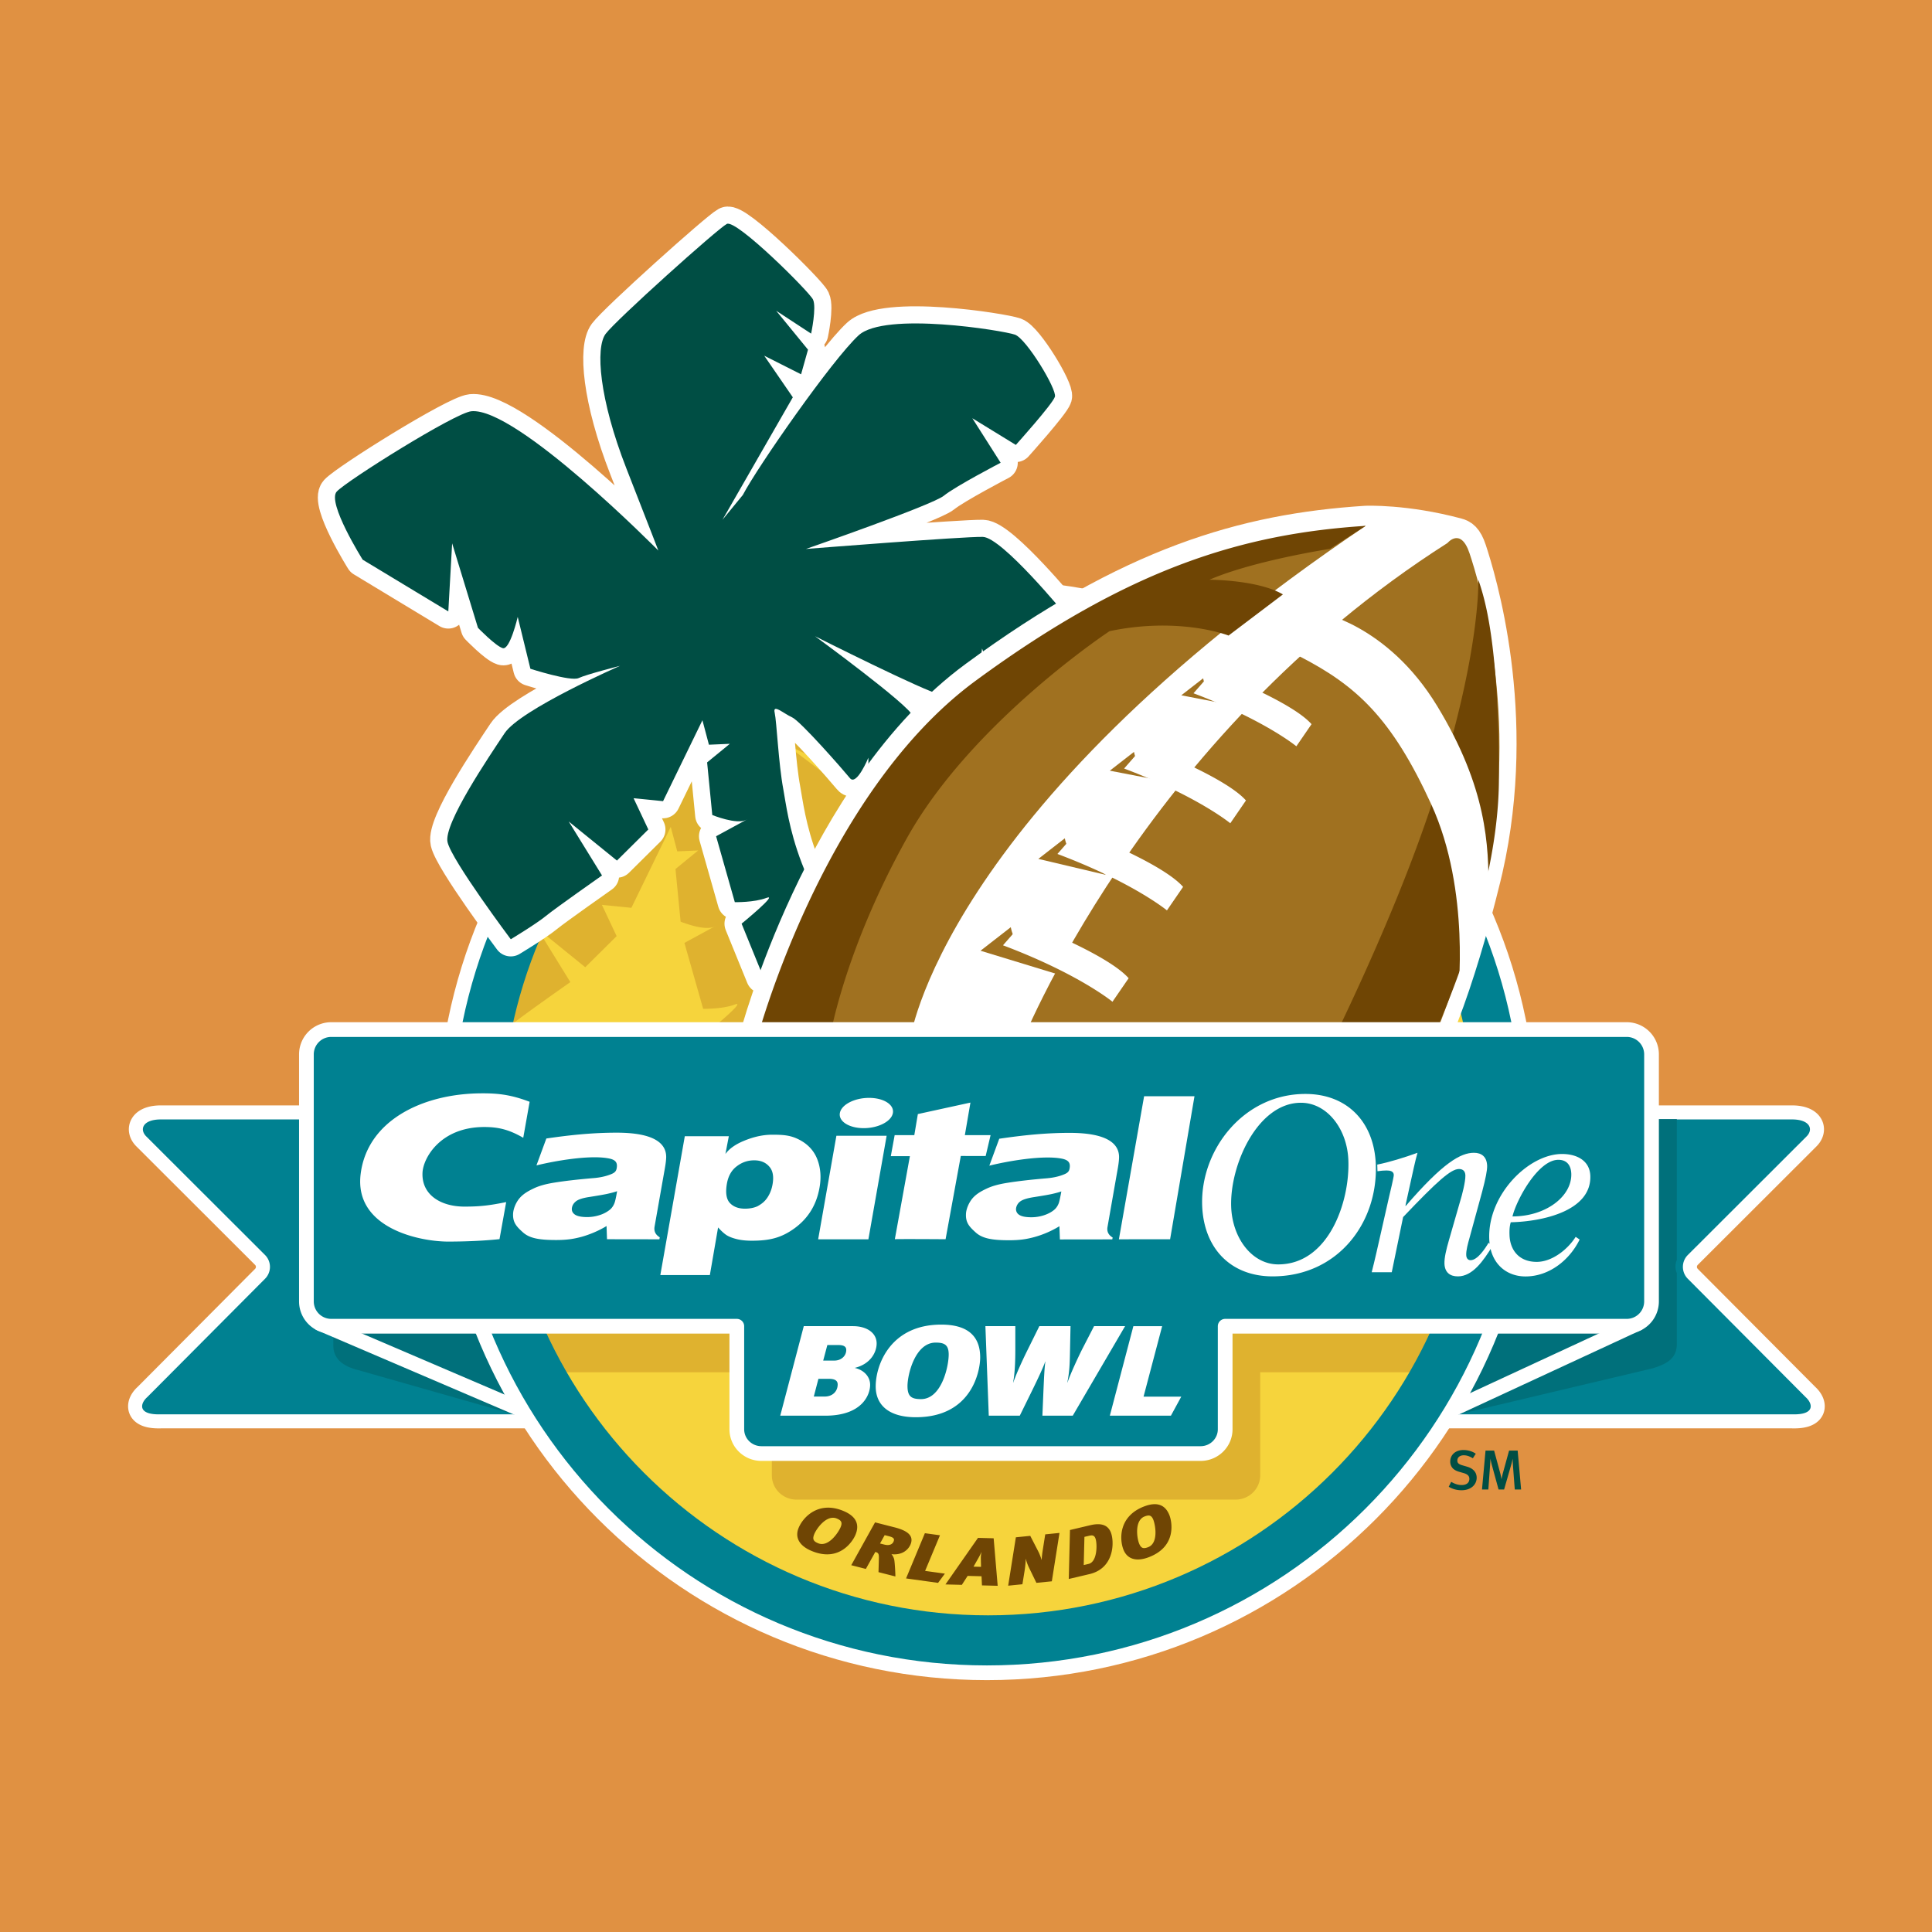
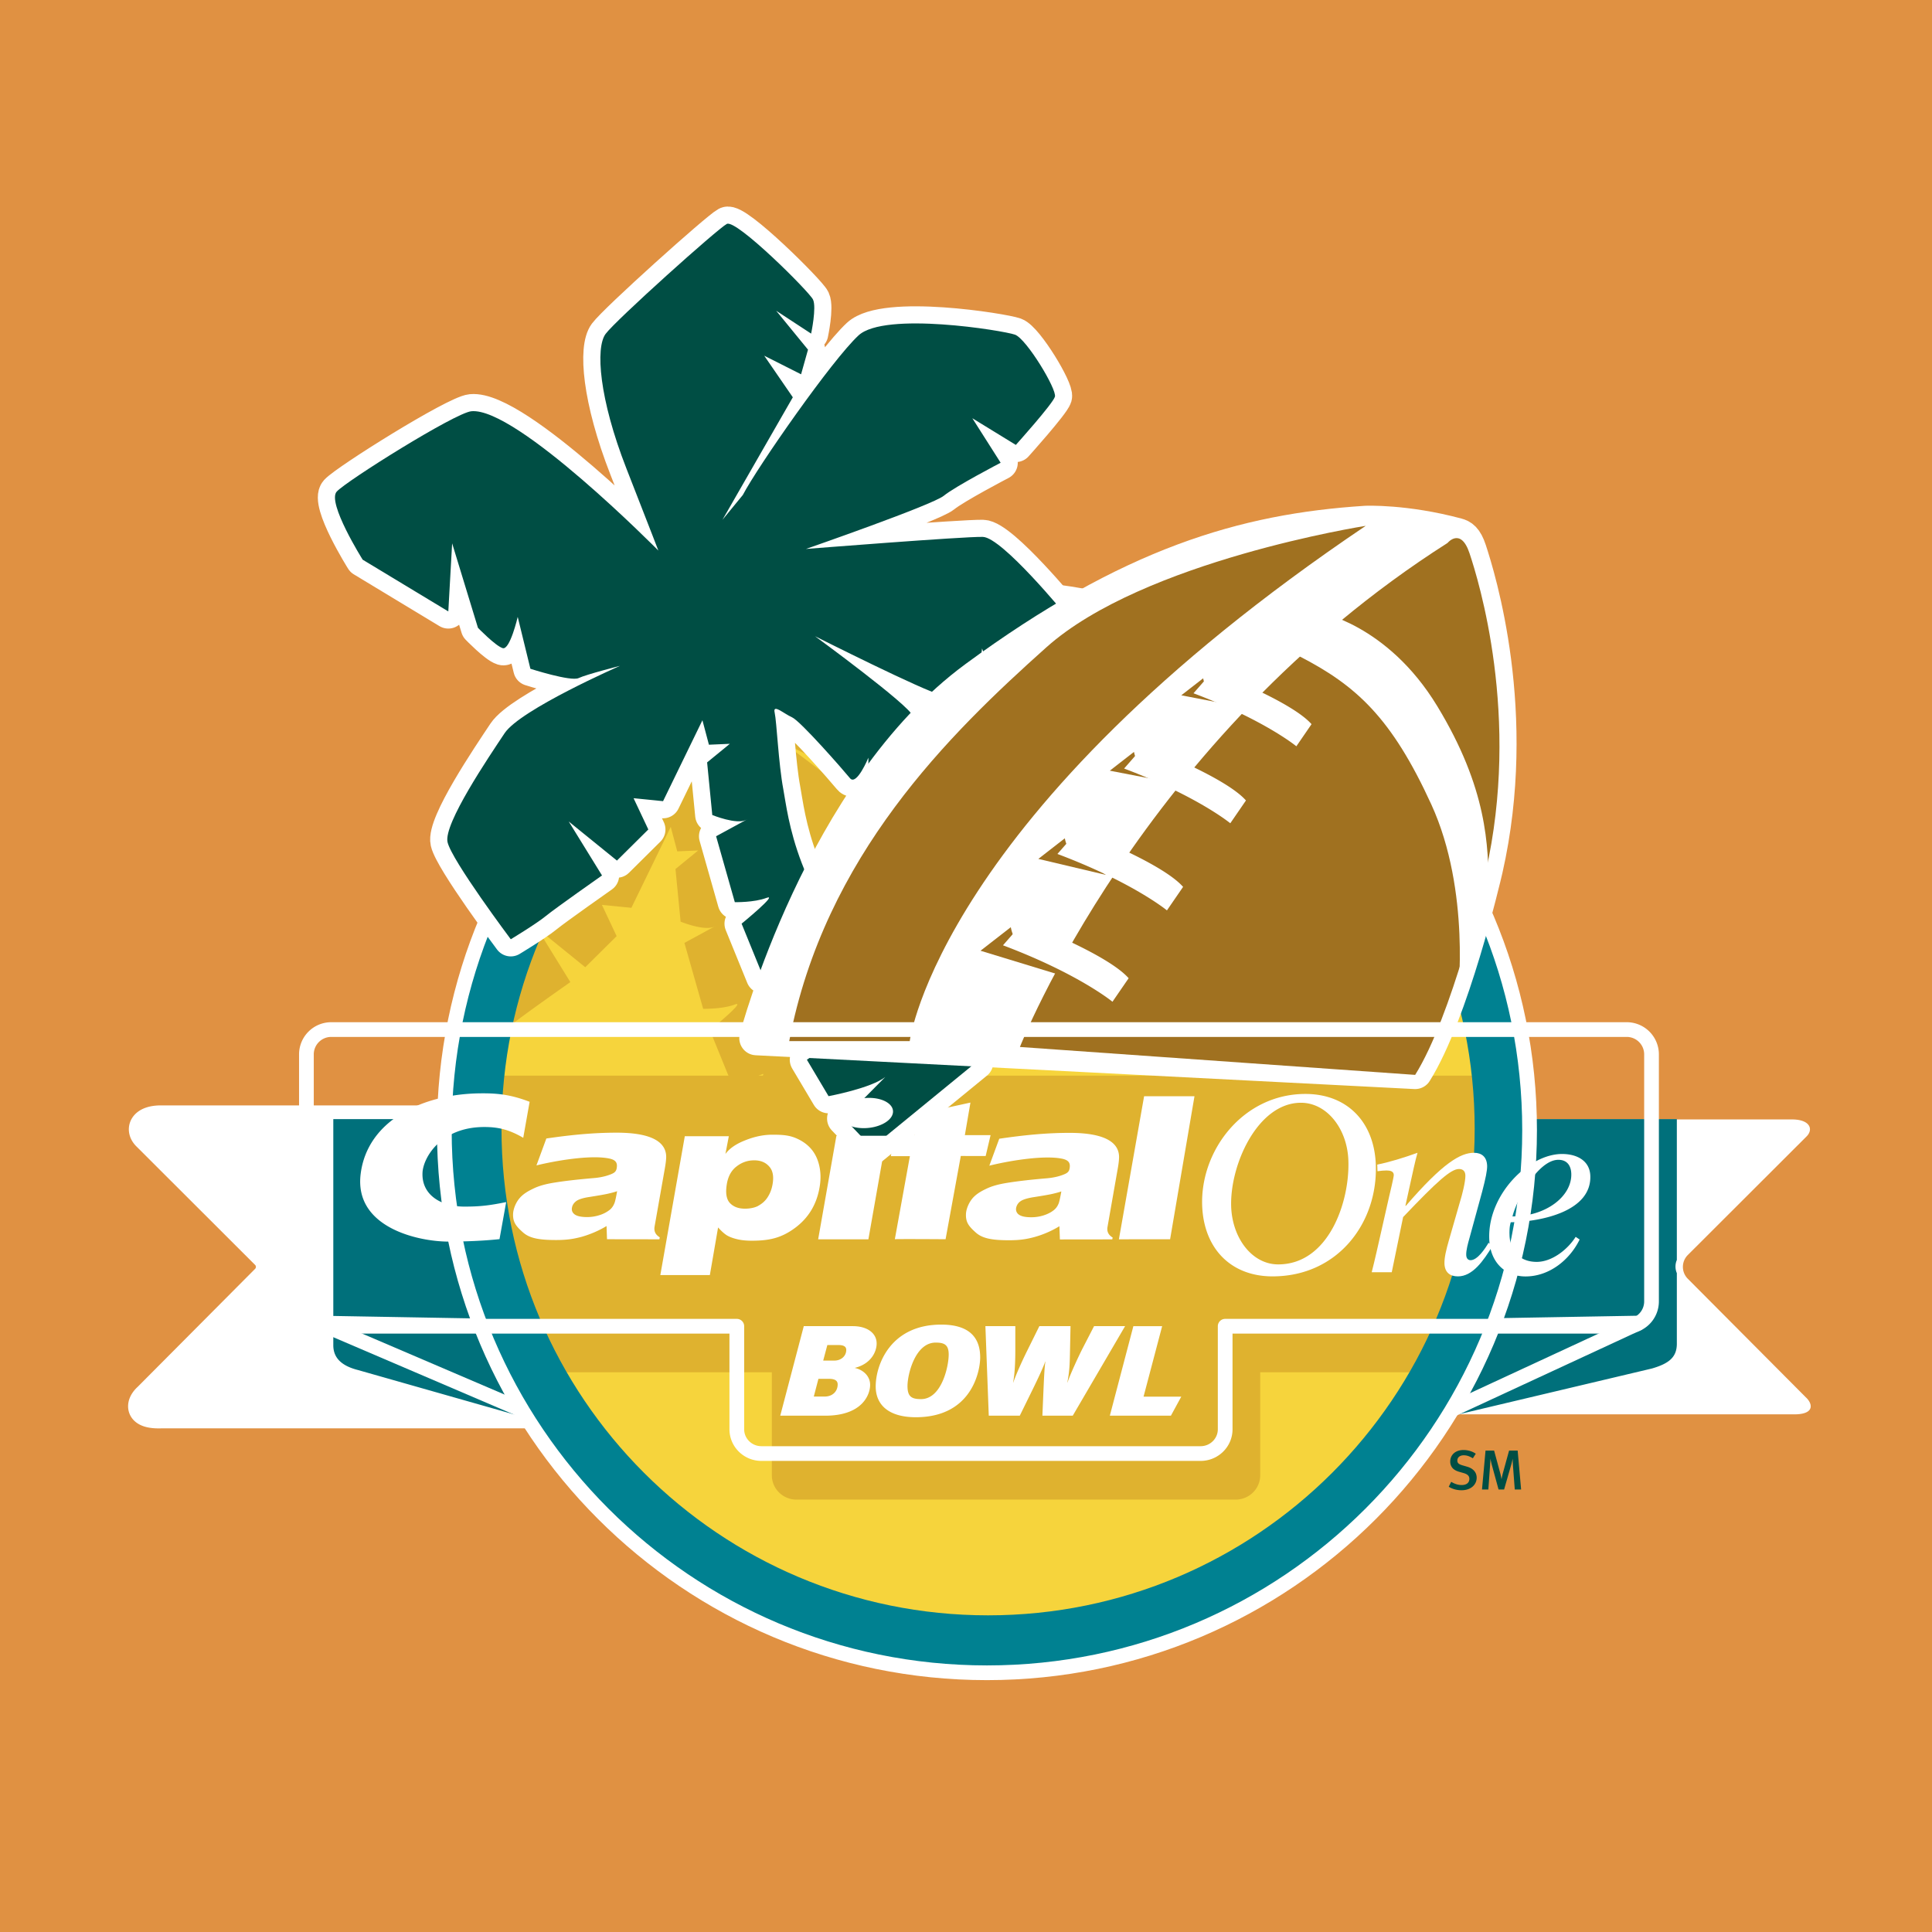
<svg xmlns="http://www.w3.org/2000/svg" width="2500" height="2500" viewBox="0 0 192.756 192.756">
  <path fill-rule="evenodd" clip-rule="evenodd" fill="#e09142" d="M0 0h192.756v192.756H0V0z" />
  <path d="M168.396 127.585a1.677 1.677 0 0 1 0-2.376l11.83-11.812c.721-.698.391-1.711-1.447-1.711H129.06a1.68 1.68 0 0 0-1.68 1.682v26.057a1.68 1.68 0 0 0 1.68 1.682h49.719c2.381.077 2.07-1.091 1.371-1.713l-11.754-11.809z" fill-rule="evenodd" clip-rule="evenodd" fill="#fff" />
-   <path d="M168.396 127.585a1.677 1.677 0 0 1 0-2.376l11.83-11.812c.721-.698.391-1.711-1.447-1.711H129.06a1.68 1.68 0 0 0-1.68 1.682v26.057a1.68 1.68 0 0 0 1.68 1.682h49.719c2.381.077 2.07-1.091 1.371-1.713l-11.754-11.809z" fill="none" stroke="#fff" stroke-width="2.801" stroke-linecap="round" stroke-linejoin="round" stroke-miterlimit="2.613" />
  <path d="M26.44 127.585a1.677 1.677 0 0 0 0-2.376l-11.831-11.812c-.72-.698-.389-1.711 1.448-1.711h49.718a1.68 1.68 0 0 1 1.681 1.682v26.057c0 .929-.752 1.682-1.681 1.682H16.057c-2.381.077-2.071-1.091-1.369-1.713l11.752-11.809z" fill-rule="evenodd" clip-rule="evenodd" fill="#fff" />
  <path d="M26.44 127.585a1.677 1.677 0 0 0 0-2.376l-11.831-11.812c-.72-.698-.389-1.711 1.448-1.711h49.718a1.68 1.68 0 0 1 1.681 1.682v26.057c0 .929-.752 1.682-1.681 1.682H16.057c-2.381.077-2.071-1.091-1.369-1.713l11.752-11.809z" fill="none" stroke="#fff" stroke-width="2.801" stroke-linecap="round" stroke-linejoin="round" stroke-miterlimit="2.613" />
-   <path d="M168.396 127.585a1.677 1.677 0 0 1 0-2.376l11.83-11.812c.721-.698.391-1.711-1.447-1.711H129.06a1.68 1.68 0 0 0-1.68 1.682v26.057a1.68 1.68 0 0 0 1.68 1.682h49.719c2.381.077 2.07-1.091 1.371-1.713l-11.754-11.809zM26.44 127.585a1.677 1.677 0 0 0 0-2.376l-11.831-11.812c-.72-.698-.389-1.711 1.448-1.711h49.718a1.68 1.68 0 0 1 1.681 1.682v26.057c0 .929-.752 1.682-1.681 1.682H16.057c-2.381.077-2.071-1.091-1.369-1.713l11.752-11.809z" fill-rule="evenodd" clip-rule="evenodd" fill="#008191" />
  <path d="M143.631 141.106c.982.011.881-.006 1.867.007l19.322-4.579c1.674-.49 2.479-1.108 2.479-2.477v-7.036a1.669 1.669 0 0 1 0-1.315v-14.053H128.32c-.93 0-1.684.753-1.684 1.682v23.199h18.848a48.532 48.532 0 0 1-2.314 4.541l.461.031zM56.885 136.692h9.831v-23.357c0-.929-.752-1.682-1.682-1.682h-31.78v22.564c0 1.367.973 2.096 2.476 2.475l15.563 4.427s.024-.106 1.499-.044h6.317a48.288 48.288 0 0 1-2.224-4.383z" fill-rule="evenodd" clip-rule="evenodd" fill="#00707b" />
  <path fill-rule="evenodd" clip-rule="evenodd" fill="#00707b" d="M31.922 132.047l24.606 10.534v-10.148l-24.437-.428-.169.042z" />
  <path fill="none" stroke="#fff" stroke-width="1.465" stroke-linecap="round" stroke-linejoin="round" stroke-miterlimit="2.613" d="M31.922 132.047l24.606 10.534v-10.148l-24.437-.428" />
  <path fill-rule="evenodd" clip-rule="evenodd" fill="#00707b" d="M163.402 132.047l-24.787 11.485.182-11.099 24.437-.428.168.042z" />
  <path fill="none" stroke="#fff" stroke-width="1.465" stroke-linecap="round" stroke-linejoin="round" stroke-miterlimit="2.613" d="M163.402 132.047l-24.787 11.485.182-11.099 24.437-.428" />
  <path d="M148.357 112.738c0 27.446-22.25 49.695-49.695 49.695-27.448 0-49.696-22.249-49.696-49.695s22.249-49.697 49.696-49.697c27.445.001 49.695 22.251 49.695 49.697z" fill-rule="evenodd" clip-rule="evenodd" fill="#f6d43c" />
  <path d="M54.104 93.025l4.287 3.476 3.132-3.104-1.471-3.119 2.942.295 3.927-8.073.648 2.44 2.088-.089-2.264 1.854.512 5.25s2.424.984 3.368.488c.942-.501-2.987 1.632-2.987 1.632l1.867 6.573s1.928.044 3.164-.427-2.486 2.57-2.486 2.57l2.146 5.269s2.279-.517 3.059-.882c.78-.366-2.383 3.031-2.383 3.031l2.267 4.087s3.321-.56 4.586-1.324c1.267-.764-1.733 2.502-3.162 3.397l2.162 3.636s4.247-.79 5.659-1.918c-1.058 1.058-4.1 4.15-4.1 4.15l2.766 2.898 10.402-8.511c-3.022-2.138-6.193-4.758-9.431-7.977-8.647-8.59-9.322-16.678-9.809-19.25-.485-2.575-.661-6.752-.866-7.663-.206-.911.882.087 1.735.472.853.381 5.118 5.265 5.779 6.072.661.809 1.837-2.043 1.837-2.043l.017 4.31 1.88 1.97 1.163-4.191s.324 5.677 1.072 5.603c.752-.07 3.281-1.603 3.281-1.603s-2.646-9.175-2.984-10.25c-.339-1.073-9.75-7.956-9.75-7.956s11.031 5.56 12.633 5.87c1.604.309 3.368.484 3.368.484l.662-5.132 2.323 6.472s5.102.957 6.016.75c.91-.207-.193-2.545-.193-2.545l2.604 2.192 1.266-.763-3.66-9.43s-1.309-1.6-2.918-3.349a51.044 51.044 0 0 0-3.332-.113c-18.238.001-34.177 9.825-42.822 24.471zM56.903 97.985l-2.928-4.745a49.483 49.483 0 0 0-4.445 10.026c.664-.43 1.358-.899 1.772-1.237.97-.794 5.601-4.044 5.601-4.044z" fill-rule="evenodd" clip-rule="evenodd" fill="#dfb22f" />
  <path d="M49.801 113.756a49.461 49.461 0 0 0 5.718 23.155h21.488v10.281c0 1.338 1.099 2.424 2.458 2.424h43.809c1.357 0 2.457-1.086 2.457-2.424v-10.281h17.746a49.448 49.448 0 0 0 5.717-23.155c0-2.185-.143-4.333-.416-6.442h-98.56a49.957 49.957 0 0 0-.417 6.442z" fill-rule="evenodd" clip-rule="evenodd" fill="#dfb22f" />
  <path d="M98.582 58.494c-29.892 0-54.123 24.232-54.123 54.123 0 29.892 24.231 54.123 54.123 54.123 29.891 0 54.121-24.231 54.121-54.123 0-29.891-24.23-54.123-54.121-54.123zm0 102.669c-26.812 0-48.548-21.734-48.548-48.546 0-26.813 21.736-48.547 48.548-48.547 26.811 0 48.547 21.734 48.547 48.547 0 26.812-21.736 48.546-48.547 48.546z" fill-rule="evenodd" clip-rule="evenodd" fill="#008191" />
  <path d="M152.607 112.753c0 29.898-24.238 54.14-54.139 54.14-29.899 0-54.138-24.241-54.138-54.14 0-29.9 24.239-54.139 54.138-54.139 29.901 0 54.139 24.239 54.139 54.139z" fill="none" stroke="#fff" stroke-width="1.468" stroke-linecap="round" stroke-linejoin="round" stroke-miterlimit="2.613" />
  <path d="M106.336 61.377l3.66 9.429-1.266.765-2.602-2.194s1.102 2.339.191 2.547c-.912.204-6.018-.752-6.018-.752L97.98 64.7l-.66 5.134s-1.765-.178-3.369-.487c-1.603-.311-12.633-5.87-12.633-5.87s9.413 6.882 9.75 7.956c.338 1.076 2.983 10.25 2.983 10.25s-2.529 1.533-3.281 1.604c-.75.074-1.072-5.603-1.072-5.603l-1.163 4.191-1.88-1.97-.017-4.309s-1.176 2.853-1.837 2.043c-.661-.808-4.927-5.689-5.779-6.073-.854-.384-1.941-1.382-1.735-.472.205.912.381 5.088.866 7.663.486 2.572 1.161 10.661 9.808 19.25 3.238 3.22 6.409 5.839 9.43 7.979l-10.401 8.508-2.766-2.896s3.042-3.095 4.1-4.149c-1.413 1.127-5.659 1.914-5.659 1.914l-2.162-3.635c1.428-.896 4.428-4.161 3.162-3.396-1.266.764-4.589 1.323-4.589 1.323l-2.264-4.087s3.164-3.397 2.383-3.032c-.78.368-3.06.884-3.06.884l-2.146-5.267s3.721-3.043 2.486-2.571c-1.235.47-3.163.425-3.163.425l-1.867-6.575s3.927-2.132 2.987-1.631c-.942.499-3.368-.488-3.368-.488l-.515-5.25 2.267-1.852-2.087.089-.648-2.439-3.927 8.072-2.942-.294 1.471 3.118-3.131 3.104-4.81-3.899 3.321 5.383s-4.631 3.251-5.601 4.044c-.972.795-3.502 2.322-3.502 2.322s-5.896-7.867-6.309-9.693c-.41-1.82 4.119-8.499 5.694-10.866 1.574-2.368 11.514-6.72 11.514-6.72s-3.351.853-4.131 1.222c-.78.366-4.81-.93-4.81-.93l-1.265-5.175s-.778 3.338-1.499 3.117c-.721-.222-2.469-2.029-2.469-2.029l-2.575-8.428-.382 6.795-8.543-5.163s-3.589-5.708-2.59-6.795c1.002-1.089 11.805-7.854 13.431-8.016 4.499-.44 18.658 13.9 18.658 13.9s-.468-1.235-3.188-8.19c-2.719-6.956-3.102-12.046-2.073-13.429s11.15-10.47 12.091-10.97c.942-.5 8.235 6.768 8.601 7.546.37.78-.189 3.398-.189 3.398l-3.487-2.282 3.176 3.885-.691 2.456-3.676-1.854 2.852 4.148-7.017 12.219 2.028-2.471c1.474-2.821 8.931-13.514 11.55-15.927 2.615-2.409 14.456-.481 15.604-.07 1.146.412 4.203 5.473 3.984 6.193-.221.719-3.898 4.808-3.898 4.808l-4.34-2.662 2.824 4.441s-4.543 2.369-5.676 3.296c-1.133.927-13.752 5.305-13.752 5.305s15.721-1.249 17.649-1.204c1.926.046 8.28 7.811 8.28 7.811z" fill-rule="evenodd" clip-rule="evenodd" fill="#fff" />
  <path d="M106.334 61.377l3.662 9.429-1.266.765-2.602-2.194s1.102 2.339.191 2.547c-.912.204-6.018-.752-6.018-.752L97.98 64.7l-.66 5.135s-1.765-.179-3.369-.487c-1.603-.311-12.633-5.87-12.633-5.87s9.413 6.883 9.75 7.956c.338 1.076 2.983 10.25 2.983 10.25s-2.529 1.533-3.28 1.604c-.751.074-1.072-5.603-1.072-5.603l-1.163 4.191-1.88-1.97-.017-4.309s-1.176 2.853-1.837 2.043c-.662-.808-4.927-5.69-5.779-6.073-.854-.384-1.941-1.382-1.735-.472.205.912.381 5.088.866 7.663.486 2.572 1.161 10.661 9.808 19.25 3.238 3.22 6.409 5.839 9.43 7.979l-10.401 8.508-2.766-2.896s3.042-3.095 4.1-4.149c-1.412 1.127-5.659 1.915-5.659 1.915l-2.162-3.636c1.428-.896 4.428-4.161 3.162-3.396-1.266.763-4.589 1.322-4.589 1.322l-2.264-4.087s3.164-3.397 2.383-3.032c-.78.368-3.06.883-3.06.883l-2.146-5.266s3.721-3.043 2.485-2.571c-1.235.47-3.163.426-3.163.426l-1.867-6.574s1.722-.899 2.987-1.631c-1.021.359-3.368-.489-3.368-.489l-.515-5.25 2.267-1.852-2.087.088-.648-2.439-3.927 8.072-2.942-.294 1.471 3.118-3.131 3.104-4.81-3.899 3.321 5.383s-4.631 3.251-5.601 4.044c-.972.795-3.502 2.322-3.502 2.322s-5.896-7.867-6.309-9.693c-.41-1.82 4.119-8.499 5.694-10.865 1.573-2.369 11.514-6.721 11.514-6.721s-3.351.853-4.131 1.222c-.78.366-4.81-.93-4.81-.93l-1.265-5.176s-.778 3.339-1.499 3.117c-.721-.221-2.469-2.029-2.469-2.029l-2.575-8.428-.383 6.795-8.543-5.163s-3.589-5.708-2.59-6.795c1.002-1.088 11.806-7.854 13.431-8.015 4.5-.44 18.659 13.9 18.659 13.9s-.468-1.235-3.188-8.19c-2.719-6.957-3.102-12.046-2.073-13.429s11.149-10.47 12.092-10.97c.941-.5 8.234 6.768 8.6 7.546.37.78-.189 3.398-.189 3.398l-3.487-2.282 3.176 3.885-.691 2.456-3.676-1.854 2.852 4.149-7.017 12.219 2.028-2.471c1.474-2.821 8.931-13.514 11.549-15.927 2.616-2.409 14.456-.481 15.604-.07 1.146.412 4.203 5.473 3.984 6.193-.221.719-3.898 4.808-3.898 4.808l-4.34-2.662 2.824 4.441s-4.543 2.369-5.676 3.296c-1.133.927-13.752 5.305-13.752 5.305s15.721-1.249 17.649-1.204c1.927.045 8.279 7.81 8.279 7.81z" fill="none" stroke="#fff" stroke-width="3.418" stroke-linecap="round" stroke-linejoin="round" stroke-miterlimit="2.613" />
  <path d="M106.336 61.377l3.66 9.429-1.266.764-2.602-2.192s1.102 2.339.191 2.545c-.912.206-6.018-.75-6.018-.75L97.98 64.7l-.66 5.132s-1.765-.176-3.369-.485c-1.603-.311-12.633-5.87-12.633-5.87s9.413 6.882 9.75 7.956c.338 1.076 2.983 10.25 2.983 10.25s-2.529 1.533-3.281 1.604c-.75.074-1.072-5.603-1.072-5.603l-1.163 4.191-1.88-1.97-.017-4.309s-1.176 2.853-1.837 2.043c-.661-.808-4.927-5.692-5.779-6.073-.854-.384-1.941-1.382-1.735-.472.205.911.381 5.088.866 7.663.486 2.572 1.161 10.661 9.808 19.25 3.238 3.22 6.409 5.839 9.43 7.979l-10.401 8.508-2.766-2.897s3.042-3.093 4.1-4.147c-1.413 1.125-5.659 1.914-5.659 1.914l-2.162-3.635c1.428-.896 4.428-4.161 3.162-3.396-1.266.764-4.589 1.323-4.589 1.323l-2.264-4.087s3.164-3.397 2.383-3.032c-.78.368-3.06.884-3.06.884l-2.146-5.267s3.721-3.043 2.486-2.573c-1.235.472-3.163.427-3.163.427l-1.867-6.575s3.927-2.132 2.987-1.631c-.942.499-3.368-.488-3.368-.488l-.515-5.25 2.267-1.854-2.087.09-.648-2.441-3.927 8.073-2.942-.294 1.471 3.118-3.131 3.104-4.81-3.899 3.321 5.383s-4.631 3.251-5.601 4.044c-.972.795-3.502 2.322-3.502 2.322s-5.896-7.867-6.309-9.693c-.41-1.822 4.119-8.499 5.694-10.866 1.574-2.368 11.514-6.72 11.514-6.72s-3.351.853-4.131 1.22c-.78.368-4.81-.928-4.81-.928l-1.265-5.175s-.778 3.336-1.499 3.117c-.721-.222-2.469-2.029-2.469-2.029l-2.575-8.428-.382 6.793-8.543-5.161s-3.589-5.708-2.59-6.795c1.002-1.089 11.805-7.854 13.431-8.016 4.499-.44 18.658 13.9 18.658 13.9s-.468-1.235-3.188-8.19c-2.719-6.956-3.102-12.046-2.073-13.429s11.15-10.47 12.091-10.97c.942-.5 8.235 6.768 8.601 7.546.37.78-.189 3.398-.189 3.398l-3.487-2.282 3.176 3.883-.691 2.458-3.676-1.854 2.852 4.148-7.017 12.219 2.028-2.471c1.474-2.821 8.931-13.514 11.55-15.927 2.615-2.409 14.456-.481 15.604-.07 1.146.412 4.203 5.471 3.984 6.193-.221.719-3.898 4.808-3.898 4.808l-4.34-2.662 2.824 4.441s-4.543 2.367-5.676 3.296c-1.133.925-13.752 5.305-13.752 5.305s15.721-1.249 17.649-1.204c1.926.047 8.28 7.812 8.28 7.812z" fill-rule="evenodd" clip-rule="evenodd" fill="#004e44" />
  <path d="M141.191 106.948l-65.723-3.372s6.45-24.628 21.893-35.963c15.439-11.337 26.777-14.661 38.896-15.442 0 0 3.904-.18 9.115 1.218.432.115.854.329 1.242 1.518.867 2.644 5.133 16.273 1.615 31.812-.198.869-3.372 14.366-7.038 20.229z" fill-rule="evenodd" clip-rule="evenodd" fill="#fff" />
  <path d="M141.191 106.948l-65.723-3.372s6.45-24.628 21.893-35.963c15.439-11.337 26.777-14.661 38.896-15.442 0 0 3.904-.18 9.115 1.218.432.115.854.329 1.242 1.518.867 2.644 5.133 16.273 1.615 31.812-.198.869-3.372 14.366-7.038 20.229z" fill="none" stroke="#fff" stroke-width="3.418" stroke-linecap="round" stroke-linejoin="round" stroke-miterlimit="2.613" />
  <path d="M90.764 103.87s2.931-22.723 45.494-51.407c0 0-22.186 3.47-31.861 12.12-9.675 8.649-22.137 20.816-25.655 39.287h12.022zM144.416 54.175s1.32-1.613 2.199 1.025c.881 2.64 5.133 16.272 1.615 31.812-.199.869-3.373 14.367-7.039 20.229l-39.434-2.784c.001 0 12.02-30.787 42.659-50.282z" fill-rule="evenodd" clip-rule="evenodd" fill="#a07120" />
  <path d="M120.699 68.881l1.744 1.376-4.586-.886 2.182-1.696c0 .001.17.972.66 1.206zM113.867 76.35l1.928 1.521-5.068-.979 2.41-1.874s.191 1.073.73 1.332zM107.037 85.099l3.324 2.195-6.766-1.601 2.641-2.054s.207 1.177.801 1.46zM101.76 94.175l5.912 3.685-9.846-3.005 3.02-2.348s.236 1.345.914 1.668z" fill-rule="evenodd" clip-rule="evenodd" fill="#a07120" />
-   <path d="M81.023 154.758c-1.293-.523-1.728-1.373-1.351-2.304.425-1.049 1.943-2.734 4.432-1.724 1.464.593 1.618 1.49 1.254 2.382-.254.629-1.573 2.766-4.335 1.646zm2.454-3.258c-1.005-.407-2.01.999-2.24 1.565-.208.517-.065.721.402.91 1.012.408 2.007-1.061 2.24-1.633.192-.477.025-.668-.402-.842zM88.938 155.062c.1.089.257.36.29.601.052.342.104 1.258.105 1.621l-1.685-.43.037-1.327c.015-.5-.037-.604-.355-.687l-.944 1.693-1.457-.372 2.375-4.274 1.952.498c1.409.36 1.813.877 1.652 1.514-.148.579-.773 1.301-1.97 1.163zm-.267-1.797l-.407-.103-.464.833.414.105c.619.158.899-.094.972-.408.055-.217-.133-.33-.515-.427zM93.593 157.923l-3.195-.442 1.878-4.513 1.505.207-1.483 3.555 1.973.272-.678.921zM97.971 158.175l-.043-.911-1.386-.037-.578.894-1.636-.042 3.247-4.645 1.562.041.402 4.74-1.568-.04zm-.039-3.362a6.73 6.73 0 0 1-.371.73l-.432.762.748.019-.02-.862c-.002-.202.03-.474.075-.649zM104.941 157.768l-1.539.153-.764-1.573a4.974 4.974 0 0 1-.307-.862c.01.186-.014.623-.105 1.218l-.219 1.357-1.422.144.768-4.828 1.436-.145.797 1.549c.125.24.25.561.342.873.006-.281.066-.756.119-1.076l.236-1.495 1.422-.143-.764 4.828zM108.699 157.048l-2.068.487.121-4.886 2.014-.476c.857-.202 1.865-.217 2.15.998.256 1.083.063 3.339-2.217 3.877zm-.056-3.82l-.449.105-.07 2.812.49-.115c.826-.195.863-1.795.719-2.407-.112-.476-.354-.474-.69-.395zM114.645 155.351c-1.301.504-2.197.182-2.562-.752-.408-1.058-.459-3.322 2.047-4.294 1.473-.57 2.197-.021 2.547.875.245.633.749 3.093-2.032 4.171zm-.448-4.054c-1.008.391-.775 2.104-.557 2.675.203.519.445.569.916.387 1.018-.394.736-2.147.514-2.724-.187-.48-.441-.505-.873-.338zM75.468 103.87s6.45-24.629 21.893-35.966c15.439-11.335 26.777-14.658 38.896-15.441l-3.566 2.297s-7.625 1.173-12.023 3.08c0 0 4.84 0 7.33 1.465l-5.424 4.104s-4.836-1.906-11.873-.439c0 0-13.781 9.087-20.23 20.67-6.452 11.58-7.771 20.376-7.771 20.376l-7.232-.146zM147.496 57.84s.334 10.276-7.33 29.757c-3.518 8.943-8.062 18.18-9.09 19.938-1.025 1.759 10.115-.294 10.115-.294s8.357-15.833 8.357-29.612-1.466-18.032-2.052-19.789z" fill-rule="evenodd" clip-rule="evenodd" fill="#6f4504" />
  <path d="M131.518 61.064s6.889 1.172 11.873 9.381c4.986 8.21 5.131 13.926 5.123 18.418l-3.078 10.7s1.326-10.646-2.629-19.295c-3.961-8.649-7.479-11.874-13.195-14.807-5.719-2.932-.293-3.518-.293-3.518l2.199-.879z" fill-rule="evenodd" clip-rule="evenodd" fill="#fff" />
-   <path d="M162.299 102.72H33.045a2.475 2.475 0 0 0-2.474 2.477v24.647a2.475 2.475 0 0 0 2.474 2.474h40.467v10.281c0 1.338 1.099 2.422 2.458 2.422h43.809c1.357 0 2.457-1.084 2.457-2.422v-10.281h40.062a2.475 2.475 0 0 0 2.475-2.474v-24.647a2.475 2.475 0 0 0-2.474-2.477z" fill-rule="evenodd" clip-rule="evenodd" fill="#008191" />
  <path d="M162.299 102.72H33.045a2.475 2.475 0 0 0-2.474 2.477v24.647a2.475 2.475 0 0 0 2.474 2.474h40.467v10.281c0 1.338 1.099 2.422 2.458 2.422h43.809c1.357 0 2.457-1.084 2.457-2.422v-10.281h40.062a2.475 2.475 0 0 0 2.475-2.474v-24.647a2.475 2.475 0 0 0-2.474-2.477z" fill="none" stroke="#fff" stroke-width="1.468" stroke-linecap="round" stroke-linejoin="round" stroke-miterlimit="2.613" />
  <path d="M137.43 116.853c.342-.05.658-.075.9-.075.369 0 .713.075.729.44.006.22-.377 1.788-.463 2.155l-.785 3.469c-.318 1.42-.656 2.917-.955 4.087h2l1.133-5.502c3.445-3.621 4.773-4.795 5.578-4.795.369 0 .621.195.635.634.021.637-.363 2.076-.498 2.494l-1.154 4.013c-.262.908-.455 1.717-.436 2.301.031.883.561 1.271 1.34 1.271 1.467 0 2.539-1.539 3.467-3.056l-.406-.296c-.363.612-1.113 1.737-1.795 1.737-.221 0-.422-.146-.434-.513-.02-.468.178-1.176.309-1.639l1.283-4.695c.342-1.299.51-2.133.494-2.573-.031-.881-.535-1.296-1.316-1.296-1.32 0-3.072.977-6.789 5.288h-.049l.463-2.106c.256-1.151.504-2.351.744-3.182-1.279.466-2.875.958-4.016 1.176l.021.663z" fill-rule="evenodd" clip-rule="evenodd" fill="#fff" />
  <path d="M156.768 117.096c-.031-.822-.436-1.382-1.289-1.382-2.033 0-4.195 4.025-4.578 5.649 3.345 0 5.941-2.013 5.867-4.267zm.437 6.305l.396.266c-.994 2.037-3.023 3.684-5.398 3.684-1.938 0-3.537-1.308-3.621-3.757-.154-4.389 3.92-8.461 7.266-8.461 1.434 0 2.764.632 2.818 2.181.121 3.492-4.74 4.561-7.938 4.632-.105.363-.143.728-.123 1.285.049 1.454.916 2.667 2.715 2.667 1.547-.001 3.104-1.261 3.885-2.497zM61.57 118.845c-.218.08-.506.157-.853.237-.342.082-.976.193-1.906.339-.635.094-1.079.235-1.323.415-.237.183-.38.398-.424.658-.049.278.044.501.278.673.245.174.658.26 1.233.26.429 0 .849-.066 1.257-.199a3.093 3.093 0 0 0 1.042-.556c.193-.173.338-.39.437-.653.067-.175.153-.563.259-1.174zm4.895-3.362c-.021.508-.108.951-.246 1.725l-.912 5.17c-.08.462.093.814.517 1.069l-.035.199-5.228-.008-.046-1.316c-.764.468-1.683.853-2.514 1.083-.832.221-1.504.312-2.519.312-1.683 0-2.651-.171-3.312-.768-.682-.609-1.014-1.014-.979-1.852.021-.483.27-1.106.63-1.534.366-.44.86-.723 1.397-.979.539-.262 1.176-.447 2.097-.595.925-.15 2.216-.307 3.943-.453.897-.075 1.455-.283 1.711-.386.366-.146.506-.298.558-.593.093-.529-.07-.838-.769-.976-1.889-.38-5.42.242-7.237.693l.988-2.685c2.406-.354 4.653-.581 7.022-.581 3.763.002 4.965 1.086 4.934 2.475zM81.628 123.646l1.82-10.332h5.012l-1.82 10.332h-5.012zm2.166-12.598c.148-.834 1.449-1.512 2.913-1.512 1.46 0 2.523.678 2.376 1.512-.145.832-1.449 1.508-2.909 1.508-1.462 0-2.526-.676-2.38-1.508zM105.891 118.868c-.221.08-.508.156-.854.236-.344.082-.977.191-1.904.336-.639.101-1.082.238-1.328.416a1.047 1.047 0 0 0-.424.652.657.657 0 0 0 .279.68c.246.173.656.258 1.232.258.434 0 .852-.066 1.266-.2.416-.138.762-.321 1.035-.555.193-.169.342-.389.441-.656.061-.169.147-.56.257-1.167zm5.757-3.363c-.018.51-.105.954-.242 1.721l-.908 5.178c-.084.455.086.813.512 1.064l-.037.185-5.227.007-.049-1.319a9.884 9.884 0 0 1-2.512 1.085c-.828.222-1.5.314-2.512.314-1.689 0-2.658-.176-3.32-.771-.682-.609-1.015-1.011-.978-1.853.019-.48.273-1.098.63-1.534.363-.436.855-.721 1.395-.976.539-.26 1.176-.447 2.096-.594.932-.15 2.217-.309 3.947-.454.896-.077 1.455-.282 1.711-.388.369-.146.508-.3.559-.591.096-.531-.072-.838-.766-.979-1.893-.377-5.424.245-7.242.699l.99-2.687c2.406-.354 4.648-.586 7.021-.586 3.764.001 4.968 1.092 4.932 2.479zM50.501 119.933c-1.627.327-2.552.45-4.157.45-2.395 0-4.295-1.196-4.19-3.387.067-1.468 1.794-4.554 6.164-4.554 1.371 0 2.446.24 3.886 1.076l.637-3.593c-1.963-.747-3.271-.859-4.956-.842-5.72.063-11.217 2.69-11.899 8.016-.698 5.425 5.865 6.788 8.787 6.775 1.685-.006 3.433-.071 5.063-.245l.665-3.696zM91.221 113.253l.354-2.102 5.246-1.146-.557 3.247h2.567l-.49 2.082-2.482-.002-1.518 8.306s-5.047-.033-5.063 0l1.503-8.29h-1.904l.384-2.096h1.96v.001zM116.742 123.639l-5.109.006 2.515-14.275h5.026l-2.432 14.269zM75.245 115.766c-.648 0-1.226.199-1.744.599-.515.387-.842.964-.976 1.721-.156.888-.065 1.528.278 1.918.357.391.86.586 1.527.586.445 0 .905-.08 1.248-.245.422-.23.712-.467.968-.836.266-.393.442-.831.531-1.342.144-.797.028-1.396-.34-1.792-.359-.408-.856-.609-1.492-.609zm-9.364 11.449l2.442-13.853h4.392l-.34 1.771c.385-.525.996-.962 1.839-1.308.847-.354 1.801-.615 2.844-.615 1.148 0 1.856.062 2.712.513.858.452 1.453 1.105 1.778 1.956.323.842.401 1.783.214 2.818-.299 1.703-1.124 3.047-2.471 4.035-1.351.991-2.553 1.254-4.282 1.254-.607 0-1.118-.057-1.545-.17-.413-.104-.747-.237-.998-.399-.243-.167-.496-.394-.823-.754l-.821 4.752h-4.941zM122.834 120.39c.115 3.167 2.1 5.759 4.693 5.759 5.018 0 7.15-6.216 7-10.369-.107-3.165-2.143-5.757-4.732-5.757-4.318-.001-7.102 6.191-6.961 10.367zm-2.893-.118c-.193-5.5 4.088-11.129 10.299-11.129 4.162 0 6.877 2.792 7.025 7.07.205 5.798-3.797 11.131-10.303 11.131-4.159.001-6.868-2.785-7.021-7.072zM85.273 136.476c.873.192 1.54.833 1.54 1.692 0 .975-.778 3.075-4.476 3.075h-4.492l2.348-8.933h4.905c1.397 0 2.365.68 2.365 1.731 0 .819-.555 2.038-2.19 2.435zm-2.571 1.089h-1.048l-.461 1.769h1.082c.808 0 1.3-.539 1.3-1.206 0-.319-.189-.563-.873-.563zm.936-3.371h-1.094l-.413 1.551h1.126c.635 0 1.173-.435 1.173-1.062.001-.322-.236-.489-.792-.489zM91.368 141.397c-2.636 0-3.999-1.179-3.999-3.076 0-2.14 1.458-6.165 6.537-6.165 2.984 0 3.888 1.462 3.888 3.282-.001 1.283-.794 5.959-6.426 5.959zm1.982-7.446c-2.047 0-2.809 3.178-2.809 4.331 0 1.052.398 1.308 1.349 1.308 2.063 0 2.762-3.28 2.762-4.446 0-.974-.429-1.193-1.302-1.193zM107.029 141.243H104l.109-2.587c.049-1.077.096-2.244.191-2.809h-.018c-.141.449-.695 1.641-1.268 2.809l-1.27 2.587H98.65l-.336-8.933h2.984v2.409c0 2.014-.158 2.885-.221 3.217h.014c.256-.717.73-1.832 1.381-3.151l1.225-2.475h3.109l-.062 2.986c-.018.679-.033 1.538-.256 2.628h.018c.27-.796 1.062-2.525 1.506-3.396l1.143-2.218h3.096l-5.222 8.933zM116.822 141.243h-6.093l2.347-8.932h2.873l-1.857 7.036h3.762l-1.032 1.896zM121.004 66.964s7.785 2.947 9.848 5.287l-1.514 2.206s-3.168-2.618-10.262-5.289l1.928-2.204zM114.143 74.404s8.033 3.043 10.166 5.458l-1.562 2.275s-3.27-2.701-10.594-5.46l1.99-2.273zM107.553 82.856s8.287 3.138 10.484 5.628l-1.611 2.346s-3.371-2.787-10.926-5.63l2.053-2.344zM102.119 91.968s8.285 3.138 10.486 5.629l-1.613 2.347s-3.371-2.787-10.924-5.631l2.051-2.345z" fill-rule="evenodd" clip-rule="evenodd" fill="#fff" />
  <path d="M145.811 148.682c-.441 0-.891-.117-1.271-.348l.246-.491c.348.2.656.318 1.049.318.477 0 .764-.23.764-.618 0-.284-.182-.464-.578-.576l-.414-.119c-.354-.1-.605-.247-.752-.466a.961.961 0 0 1-.164-.564c0-.684.539-1.15 1.318-1.15.443 0 .887.129 1.229.37l-.291.455c-.359-.214-.605-.298-.916-.298-.379 0-.633.209-.633.527 0 .24.135.365.518.476l.459.134c.561.164.953.522.953 1.106-.002.644-.525 1.244-1.517 1.244zM151.129 148.609l-.182-2.405a13.785 13.785 0 0 1-.027-.673c-.027.128-.078.375-.15.622l-.707 2.456h-.551l-.643-2.349a8.897 8.897 0 0 1-.17-.735c0 .128-.023.498-.039.741l-.168 2.343h-.633l.352-3.881h.857l.596 2.197c.09.325.123.545.145.663.018-.118.068-.382.143-.649l.609-2.211h.857l.344 3.881h-.633z" fill-rule="evenodd" clip-rule="evenodd" fill="#004e44" />
</svg>